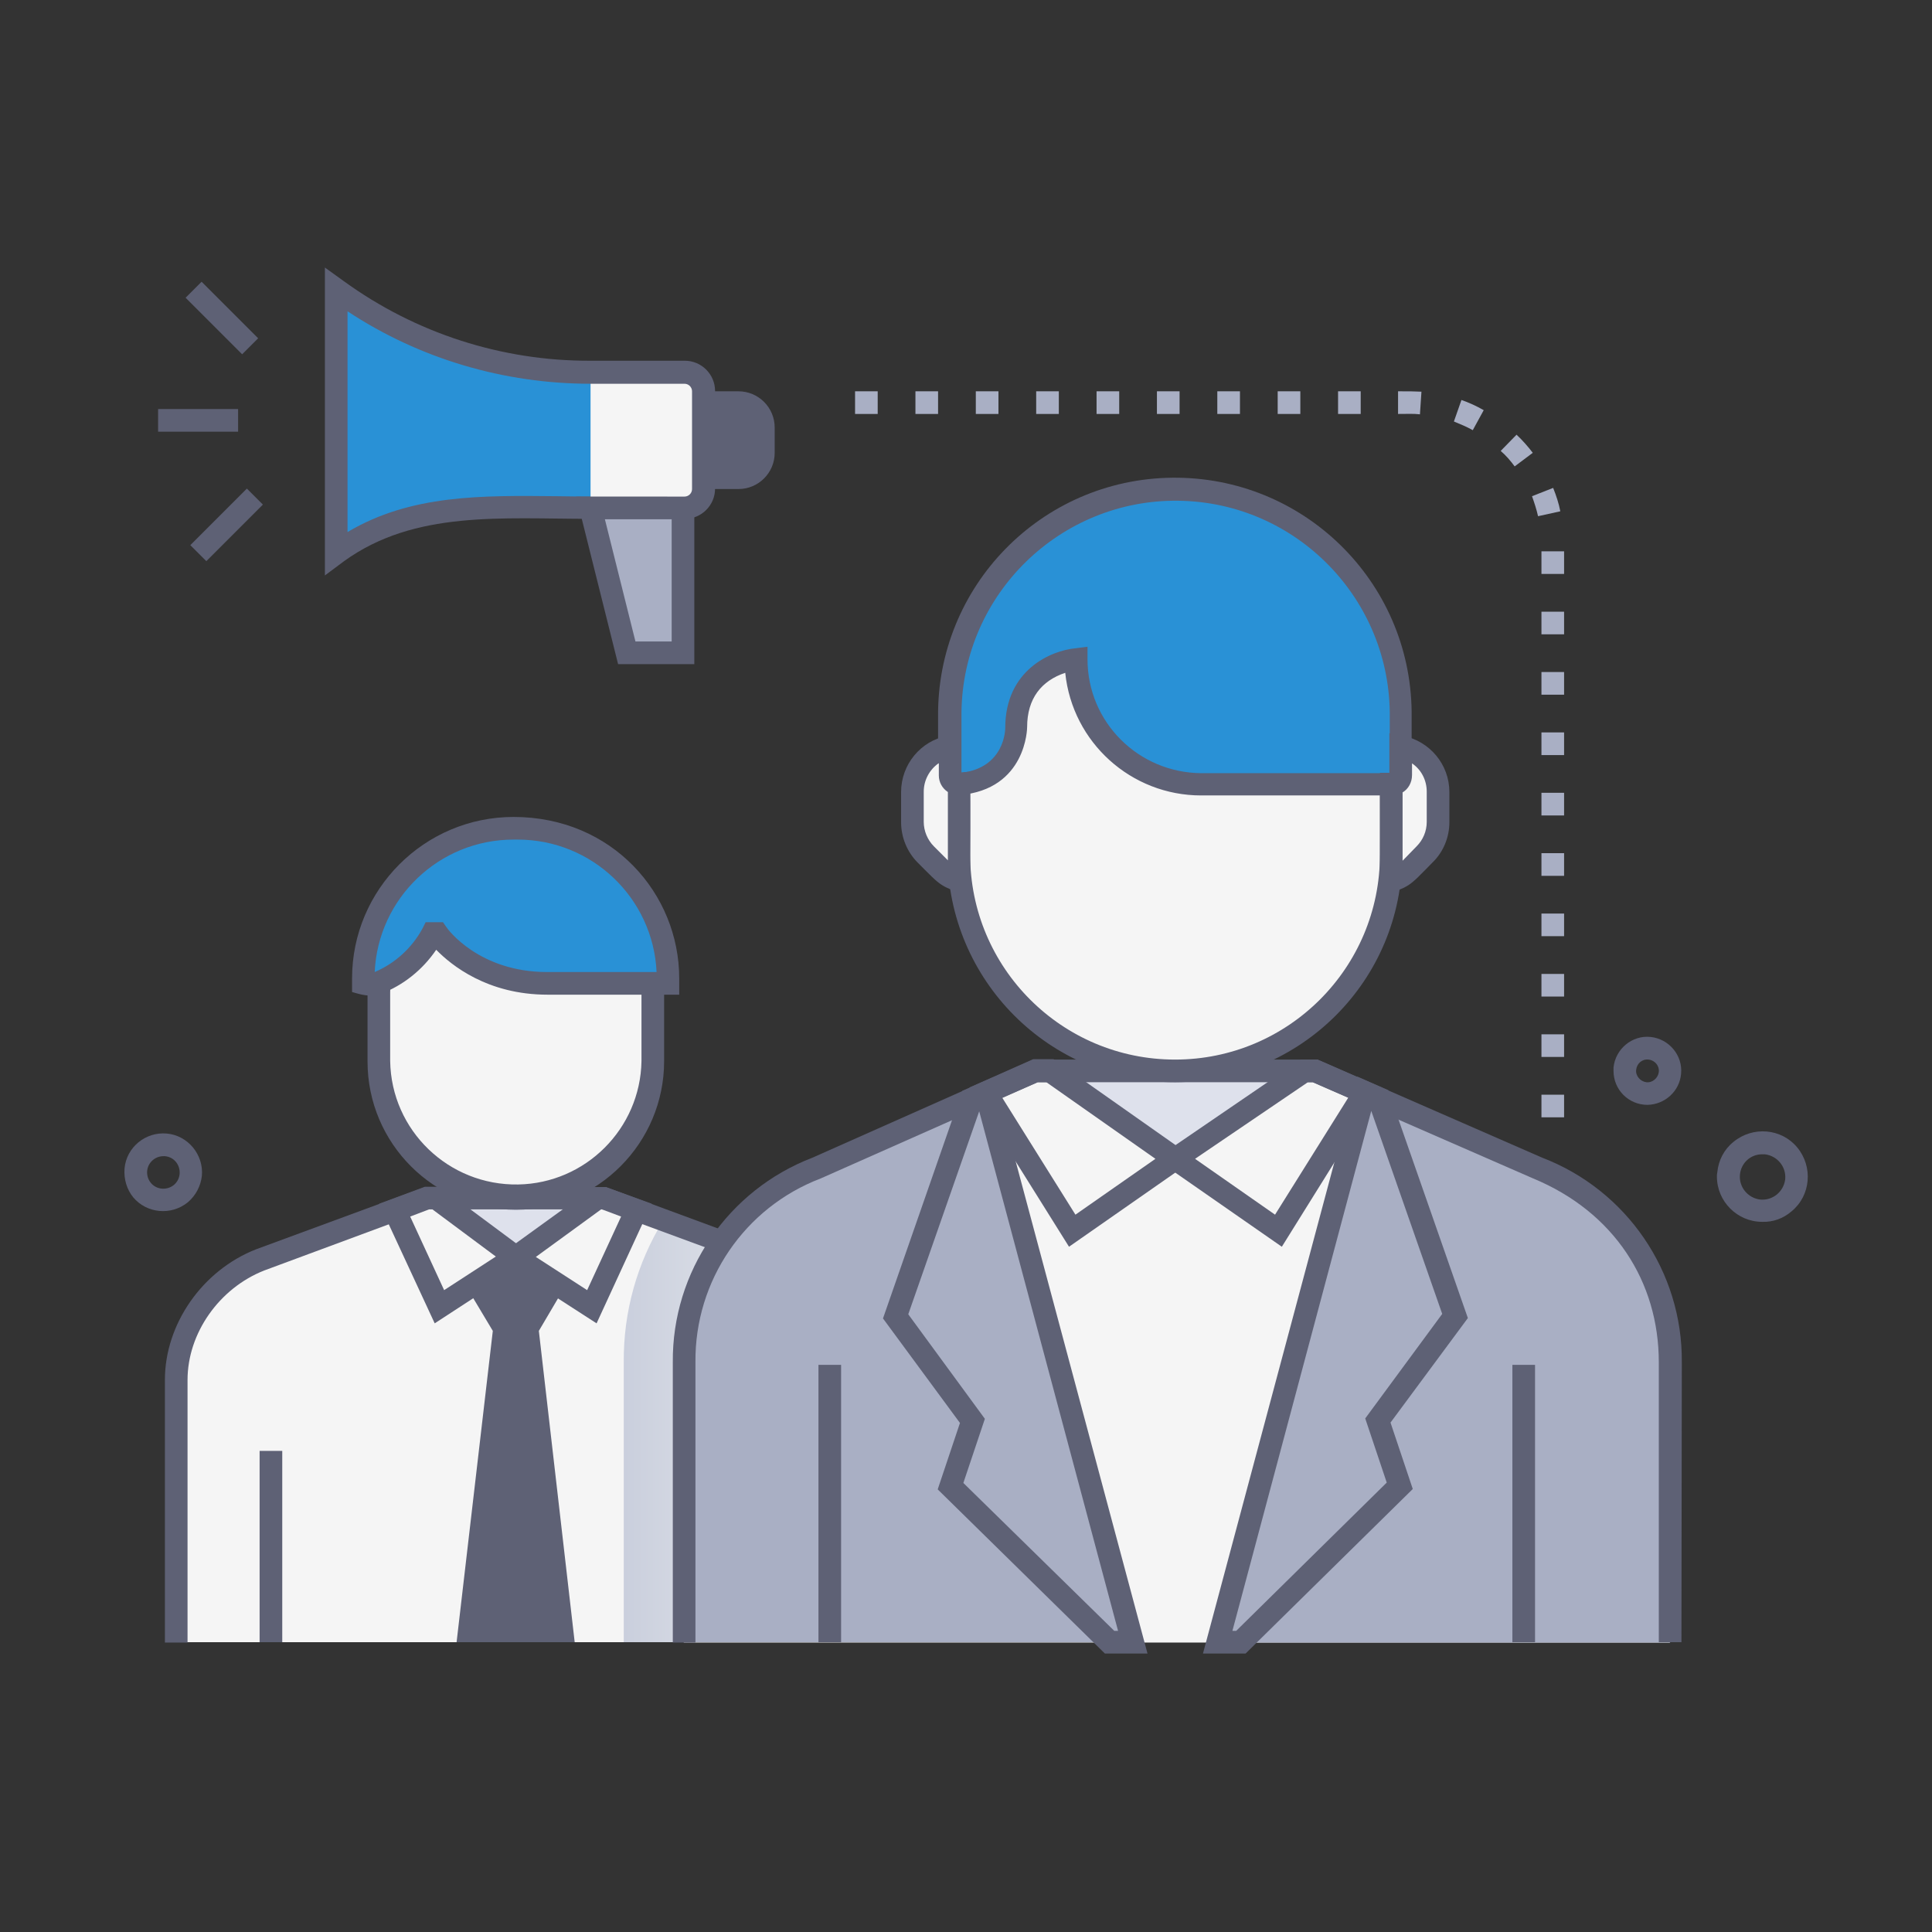
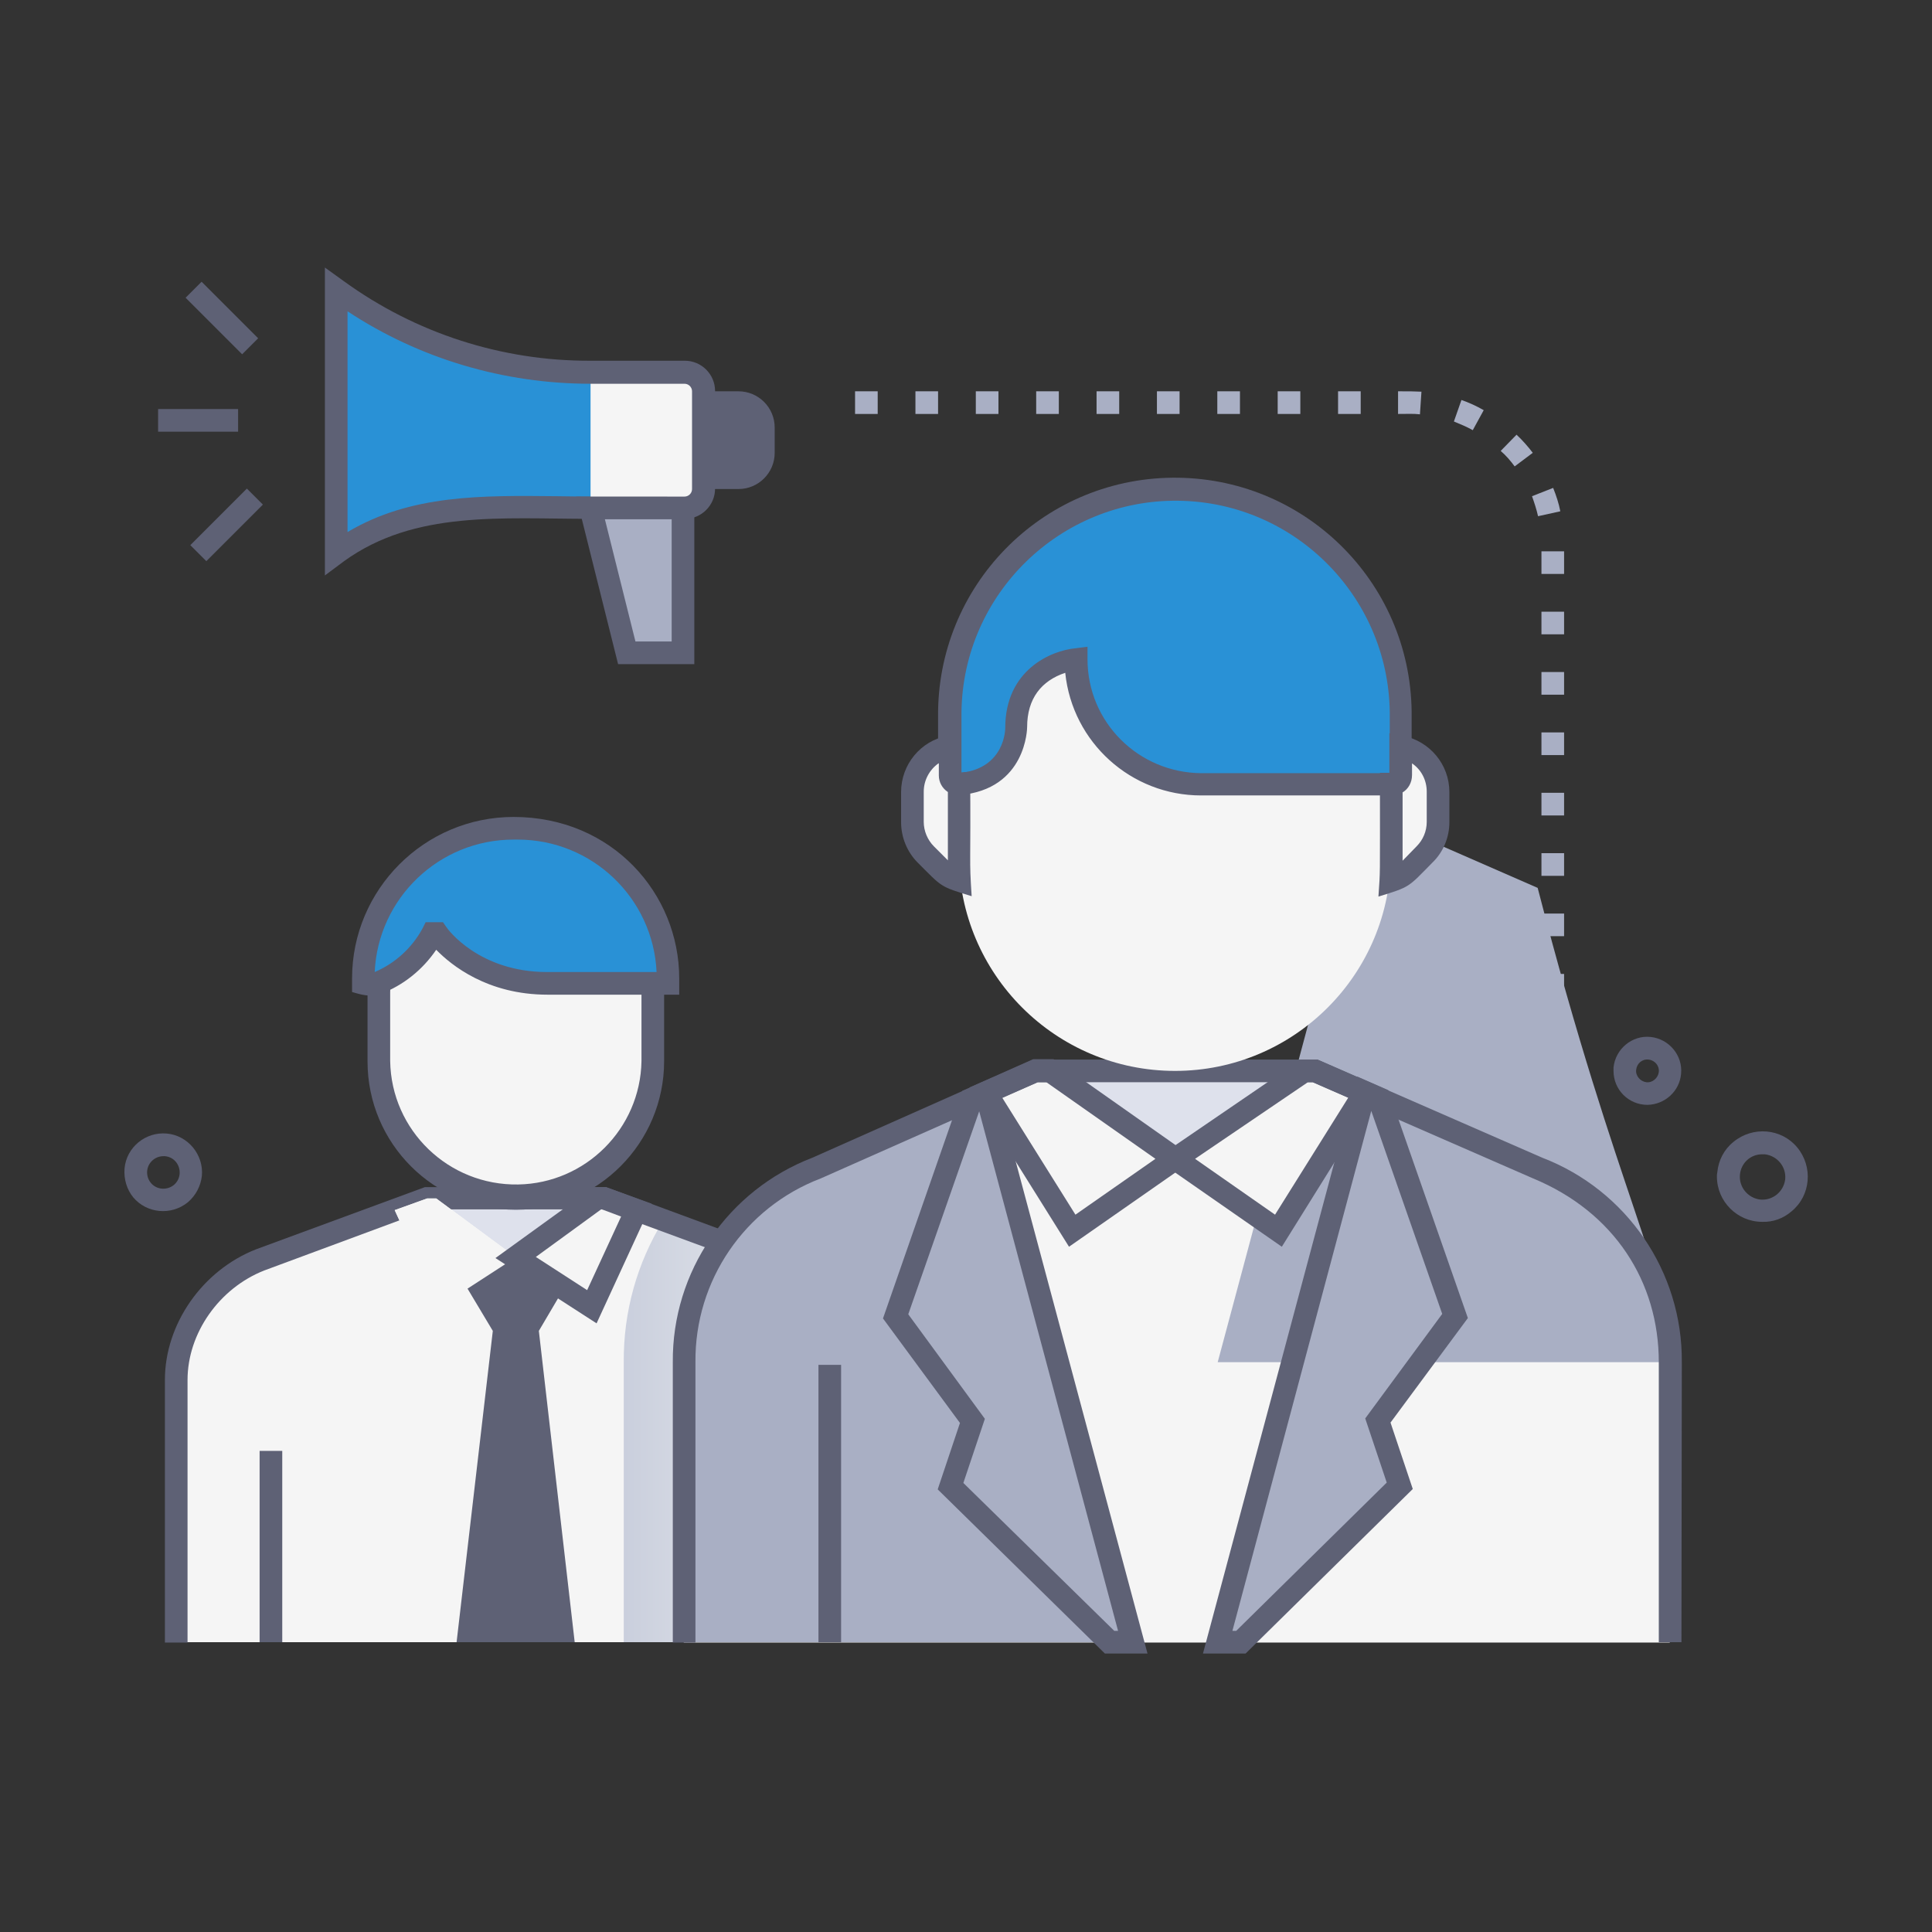
<svg xmlns="http://www.w3.org/2000/svg" version="1.1" id="Слой_1" x="0px" y="0px" viewBox="0 0 512 512" style="enable-background:new 0 0 512 512;" xml:space="preserve">
  <rect x="0" y="0" width="512" height="512" fill="#333333" stroke="none" />
  <style type="text/css">
	.st0{fill:#F5F5F5;}
	.st1{fill:url(#SVGID_1_);}
	.st2{fill:#DEE1EC;}
	.st3{fill:#5E6175;}
	.st4{fill:#2991D6;}
	.st5{fill:#A9AFC4;}
</style>
  <path class="st0" d="M226.6,365.6v69.6H46.7v-69.6c0-13.8,9.5-26.8,22.2-31.8l44.2-16.3h46.9l44.2,16.3  C217.3,338.9,226.6,351.5,226.6,365.6z" />
  <linearGradient id="SVGID_1_" gradientUnits="userSpaceOnUse" x1="165.308" y1="134.695" x2="226.57" y2="134.695" gradientTransform="matrix(1 0 0 -1 0 514)">
    <stop offset="0" style="stop-color:#CACFDD" />
    <stop offset="1" style="stop-color:#EEF0F1" />
  </linearGradient>
  <path class="st1" d="M226.6,365.6v69.6h-61.3V361c-0.1-13.3,3.5-26.3,10.5-37.6l28.5,10.5C217.3,338.9,226.6,351.5,226.6,365.6z" />
  <polygon class="st2" points="115.6,317.6 136.7,333.2 158.3,317.6 " />
  <path class="st3" d="M229.6,435.2h-6v-69.6c0-12.6-8.2-24.2-20.3-29l-43.7-16.1h-45.9L70,336.7c-11.9,4.7-20.3,16.6-20.3,29v69.6h-6  v-69.6c0-14.8,9.9-29,24.1-34.6l44.8-16.5h48l44.7,16.5c14.5,5.7,24.2,19.5,24.2,34.6L229.6,435.2z" />
  <path class="st0" d="M136.7,317.6c-20,0-36.3-16.3-36.3-36.3V263c0-20.1,16.3-36.3,36.3-36.3S173,242.9,173,263v18.2  C173,301.3,156.8,317.5,136.7,317.6C136.7,317.6,136.7,317.6,136.7,317.6z" />
  <polygon class="st0" points="113.2,317.6 115.6,317.6 136.7,333.2 116.4,346.3 104.6,320.7 " />
  <polygon class="st0" points="160.1,317.6 158.3,317.6 136.7,333.2 156.9,346.3 168.7,320.7 " />
  <polygon class="st0" points="113.2,317.6 115.6,317.6 136.7,333.2 116.4,346.3 104.6,320.7 " />
  <polygon class="st0" points="160.1,317.6 158.3,317.6 136.7,333.2 156.9,346.3 168.7,320.7 " />
  <polygon class="st3" points="121,435.2 130.6,352.7 123.9,341.5 136.7,333.2 149.4,341.5 142.8,352.7 152.3,435.2 " />
  <path class="st3" d="M136.7,320.6c-21.7,0-39.3-17.6-39.3-39.3V263c0-21.7,17.6-39.3,39.3-39.3S176,241.3,176,263v18.2  C176,302.9,158.4,320.6,136.7,320.6z M136.7,229.7c-18.4,0-33.3,14.9-33.3,33.3v18.2c0.3,18.4,15.5,33,33.9,32.7  c17.9-0.3,32.4-14.8,32.7-32.7V263C169.9,244.6,155,229.8,136.7,229.7L136.7,229.7z" />
  <path class="st4" d="M96.3,260.6c1.2,0.3,2.5,0.3,3.7,0c6.3-2.6,11.5-7.2,14.7-13.1h1.3c0,0,9.2,13.1,29.1,13.1H177v-1.3  c0-22-17.8-39.8-39.8-39.8c0,0,0,0,0,0c-24.5,0-40.9,18.9-40.9,39.8L96.3,260.6z" />
  <path class="st3" d="M93.3,262.9v-3.6c0-23.6,19.2-42.8,42.8-42.8c26.1,0,43.9,20.3,43.9,42.8v4.3h-34.9c-15.9,0-25.5-7.8-29.5-11.9  c-3.6,5.3-8.7,9.4-14.7,11.7C98.2,264.4,95.4,263.5,93.3,262.9z M136.1,222.5c-19.7,0-35.9,15.5-36.8,35.1  c5.4-2.3,9.9-6.4,12.7-11.6l0.8-1.6h4.6l0.9,1.3c0.3,0.5,8.6,11.9,26.7,11.9H174c-0.9-19.6-17.1-35.1-36.8-35.1L136.1,222.5z" />
-   <path class="st3" d="M115.2,350.7L100.5,319l12.1-4.5h4l25.3,18.8L115.2,350.7z M108.7,322.4l9,19.5l13.7-8.9l-16.8-12.5h-0.9  L108.7,322.4z" />
  <path class="st3" d="M158.1,350.7l-26.8-17.3l26-18.8h3.3l12.1,4.4L158.1,350.7z M142,333.1l13.6,8.8l9-19.5  c-5.7-2.1-4.9-1.9-5.3-1.9L142,333.1z" />
  <rect x="68.8" y="384.5" class="st3" width="6" height="50.7" />
  <rect x="200.8" y="384.5" class="st3" width="6" height="50.7" />
  <path class="st0" d="M442.6,361c0.1-11.9-3.7-23.5-10.8-33l0,0c-6.3-8.3-14.7-14.7-24.4-18.5l-59-25.8h-74.1l-58,25.8  c-21.3,8.2-35.3,28.7-35.1,51.5v74.3h261.3V361z" />
  <path class="st5" d="M300.2,435.2H181.3V361c-0.2-22.8,13.8-43.3,35.1-51.5l44.8-19.9L300.2,435.2z" />
-   <path class="st5" d="M442.6,361v74.3H322.7l39-145.6c1,0.3-3.8-1.8,45.8,19.9C428.8,317.7,442.8,338.2,442.6,361z" />
+   <path class="st5" d="M442.6,361H322.7l39-145.6c1,0.3-3.8-1.8,45.8,19.9C428.8,317.7,442.8,338.2,442.6,361z" />
  <rect x="216.9" y="361.7" class="st3" width="6" height="73.5" />
-   <rect x="400.8" y="361.7" class="st3" width="6" height="73.5" />
  <polygon class="st5" points="365.2,376.5 371,393.8 328.9,435.2 322.7,435.2 361.7,289.5 365.4,291.1 385.6,348.8 " />
  <path class="st3" d="M330.1,438.2h-11.3l40.9-152.9l8.2,3.6l21.1,60.4L368.5,377l5.9,17.6L330.1,438.2z M326.6,432.2h1l39.9-39.3  l-5.7-17l20.4-27.7l-18.8-53.8L326.6,432.2z" />
  <polygon class="st5" points="300.2,435.2 294,435.2 251.9,393.9 257.7,376.6 237.3,348.9 257.4,291.3 261.2,289.6 " />
  <path class="st3" d="M304.1,438.2h-11.3l-44.3-43.5l5.9-17.6L234,349.4l21-60.3l8.2-3.6L304.1,438.2z M295.3,432.2h1l-36.8-137.7  l-18.8,53.8L261,376l-5.7,17L295.3,432.2z" />
  <polygon class="st2" points="278.3,283.8 311.5,307.1 345.6,283.8 " />
-   <polygon class="st0" points="274.4,283.8 278.3,283.8 311.5,307.1 284.1,326.1 261.2,289.6 " />
  <polygon class="st0" points="348.5,283.8 345.6,283.8 311.5,307.1 338.8,326.1 361.7,289.5 " />
  <path class="st3" d="M283.3,330.4l-26.4-42.2l16.9-7.5h5.4l37.5,26.4L283.3,330.4z M265.6,290.9l19.4,31l21.2-14.8l-28.9-20.3H275  L265.6,290.9z" />
  <path class="st3" d="M339.7,330.4l-33.5-23.3l38.5-26.3h4.4l16.9,7.4L339.7,330.4z M316.7,307.1l21.2,14.8l19.4-31l-9.4-4.1h-1.3  L316.7,307.1z" />
  <path class="st3" d="M445.6,435.2h-6V361c0-21.3-11.8-39.8-33.3-48.7l-58.4-25.5H275l-57.5,25.5c-20.2,7.7-33.4,27.1-33.2,48.7v74.3  h-6V361c-0.2-24,14.6-45.6,37-54.2l58.5-26h75.4l59.5,26c22.4,8.6,37.2,30.2,37,54.2L445.6,435.2z" />
  <path class="st0" d="M311.4,283.8c-31.6,0-57.3-25.6-57.3-57.3l0,0v-28.7c0-31.6,25.6-57.3,57.2-57.3s57.3,25.6,57.3,57.2  c0,0,0,0,0,0v28.7C368.7,258.1,343,283.8,311.4,283.8L311.4,283.8z" />
-   <path class="st3" d="M311.4,286.8c-33.3,0-60.2-27-60.3-60.3v-28.7c0-33.3,27-60.3,60.2-60.3c33.3,0,60.3,27,60.3,60.2c0,0,0,0,0,0  v28.7C371.7,259.8,344.7,286.7,311.4,286.8z M311.4,143.5c-30,0-54.2,24.3-54.3,54.3v28.7c0,30,24.3,54.3,54.3,54.3  c30,0,54.3-24.3,54.3-54.3v-28.7C365.7,167.8,341.4,143.5,311.4,143.5z" />
  <path class="st4" d="M285.2,174.6c0,0-15.9,1.3-15.9,18.1c0,0,0.1,13.7-15.1,15c-1.2,0.1-2.3-0.8-2.4-2.1c0-0.1,0-0.1,0-0.2v-15.4  c-0.4-33,26-60.1,59-60.5s60.1,26,60.5,59c0,0.5,0,1,0,1.5v15.5c0,1.3-1,2.3-2.3,2.3h-50.6C300,207.8,285.2,192.9,285.2,174.6  C285.2,174.6,285.2,174.6,285.2,174.6z" />
  <path class="st3" d="M369,210.8h-50.7c-18.5,0-34.1-14-36-32.5c-6.3,2.1-10.1,6.8-10.1,14.4c0,0.1-0.1,16.5-17.9,18  c-2.9,0.2-5.4-1.9-5.7-4.8c0-0.1,0-0.3,0-0.4v-15.4c-0.4-34.7,27.3-63.1,62-63.5s63.1,27.3,63.5,62c0,0.5,0,1.1,0,1.6v15.5  C374.2,208.4,371.9,210.7,369,210.8z M288.2,171.4v3.3c0,16.7,13.5,30.1,30.2,30.2h49.9v-14.7c0.4-31.3-24.7-57.1-56-57.5  c-31.3-0.4-57.1,24.7-57.5,56c0,0.5,0,1,0,1.5v14.6c11.5-1.4,11.6-11.5,11.6-11.9c0-15.4,12.2-20.5,18.6-21.1L288.2,171.4z" />
  <path class="st0" d="M381.1,209.9v8c0,3.2-1.3,6.3-3.6,8.6l-3.9,3.9c-1.4,1.4-3.2,2.4-5.1,3c0.2-2.5,0.1-2.1,0.1-25.7h0.3  c1.2,0,2.3-1,2.3-2.3v-7.6C377,198.9,381.1,204,381.1,209.9z" />
  <path class="st0" d="M254.3,233.4c-1.9-0.6-3.6-1.6-5-3l-3.9-3.9c-2.3-2.3-3.6-5.4-3.6-8.6v-8c0-5.9,4.1-10.9,9.9-12v7.5  c0,1.2,1,2.3,2.2,2.3c0.1,0,0.1,0,0.2,0C254.2,231.8,254.1,231.1,254.3,233.4z" />
  <path class="st3" d="M365.3,237.6c0.5-7.9,0.4-2.3,0.4-32.8h2.5v-10.5l3.6,0.7c7.1,1.4,12.3,7.6,12.3,14.9v8c0,4-1.6,7.9-4.5,10.7  C373.1,235.2,373.8,235,365.3,237.6z M371.7,210v18.1l3.7-3.8c1.7-1.7,2.7-4,2.7-6.5v-8c0-3-1.4-5.8-3.9-7.5v3.1  C374.2,207.4,373.2,209.1,371.7,210z" />
  <path class="st3" d="M257.5,237.5c-8.5-2.6-7.7-2.3-14.3-8.9c-2.8-2.8-4.4-6.7-4.4-10.7v-8c0-7.3,5.2-13.6,12.3-14.9l3.6-0.7v10.4  l2.4-0.2C257.3,230.4,256.8,226.9,257.5,237.5z M248.7,202.3c-2.4,1.7-3.9,4.5-3.9,7.5v8c0,2.4,1,4.8,2.7,6.5l3.7,3.7v-18.1  c-1.5-1-2.4-2.6-2.4-4.4V202.3z" />
  <polygon class="st5" points="156.5,134.6 166.1,173 181,173 181,134.6 " />
  <path class="st3" d="M195.7,129.6h-12.2v-25.9h12.2c5.3,0,9.6,4.3,9.6,9.6v6.7C205.3,125.3,201,129.6,195.7,129.6z M189.4,123.6h6.2  c2,0,3.6-1.6,3.6-3.6v-6.7c0-2-1.6-3.6-3.6-3.6h-6.2V123.6z" />
  <path class="st3" d="M186.4,126.6h9.2c3.7,0,6.6-3,6.6-6.6v-6.7c0-3.7-3-6.6-6.6-6.6h-9.2V126.6z" />
  <path class="st4" d="M156.5,98.7h24.9c2.8,0,5,2.2,5,5v25.9c0,2.8-2.2,5-5,5h-24.9c-24.7,0-47.6-2.3-67.4,12V76.8  C108.7,91,132.3,98.7,156.5,98.7z" />
  <path class="st3" d="M184,176h-20.2l-11.1-44.4H184V176z M168.4,170h9.6v-32.4h-17.7L168.4,170z" />
  <path class="st0" d="M156.5,98.7v36h24.9c2.8,0,5-2.2,5-5v-25.9c0-2.8-2.2-5-5-5L156.5,98.7z" />
  <path class="st3" d="M86.1,152.5V70.9l5,3.6c19,13.8,41.9,21.2,65.4,21.1h25c4.4,0,8,3.6,8,8v25.9c0,4.4-3.6,8-8,8h-24.9  c-23.6,0-46.7-2.3-65.4,11.2L86.1,152.5z M92.1,82.5V141c16.8-10,35.7-9.7,55.5-9.5c7.6,0.1,5,0.1,33.8,0.1c1.1,0,2-0.9,2-2v-25.9  c0-1.1-0.9-2-2-2h-24.9C133.6,101.7,111.2,95.1,92.1,82.5L92.1,82.5z" />
  <path class="st3" d="M436.6,292.8c-5,0-9-4-9-9c0-0.3,0-0.6,0-0.9l0,0c0.5-4.9,4.9-8.6,9.8-8.1c4.9,0.5,8.6,4.9,8.1,9.8  C445.1,289.2,441.2,292.7,436.6,292.8z M433.6,283.5c-0.2,1.6,1.1,3.1,2.7,3.3c1.6,0.2,3.1-1.1,3.3-2.7c0.2-1.6-1-3.1-2.7-3.3  C435.2,280.6,433.8,281.8,433.6,283.5C433.6,283.5,433.6,283.5,433.6,283.5z" />
  <path class="st3" d="M33,309.7c0.5-5.7,5.6-9.8,11.2-9.3s9.8,5.6,9.3,11.2c-0.3,2.7-1.6,5.2-3.7,7c-4.4,3.6-10.9,3-14.5-1.3  C33.6,315.2,32.8,312.5,33,309.7z M43.3,306.4c-2.2,0-4.1,1.7-4.3,3.9l0,0c-0.2,2.4,1.5,4.5,3.9,4.7c2.4,0.2,4.5-1.5,4.7-3.9  c0.2-2.4-1.5-4.5-3.9-4.7C43.6,306.4,43.4,306.4,43.3,306.4L43.3,306.4z" />
  <path class="st3" d="M467,323.8c-6.6,0-12-5.4-12-12c0-0.4,0-0.7,0.1-1.1l0,0c0.3-3.2,1.8-6.1,4.3-8.1c5.1-4.2,12.7-3.6,16.9,1.5  c4.2,5.1,3.6,12.7-1.5,16.9C472.6,322.9,469.9,323.9,467,323.8L467,323.8z M467,305.9c-3.1,0-5.6,2.3-5.9,5.4l0,0  c-0.3,3.3,2.1,6.2,5.4,6.6c3.3,0.3,6.2-2.1,6.6-5.4c0.3-3.3-2.1-6.2-5.4-6.6C467.5,305.9,467.3,305.9,467,305.9z" />
  <path class="st5" d="M414.5,296.1h-6v-6h6V296.1z M414.5,280.1h-6v-6h6V280.1z M414.5,264.1h-6v-6h6V264.1z M414.5,248.1h-6v-6h6  V248.1z M414.5,232.1h-6v-6h6V232.1z M414.5,216.1h-6v-6h6V216.1z M414.5,200.1h-6v-6h6V200.1z M414.5,184.1h-6v-6h6V184.1z   M414.5,168.1h-6v-6h6V168.1z M414.5,152.1h-6v-6h6V152.1z M407.6,136.8c-0.4-1.8-1-3.6-1.6-5.3l5.6-2.2c0.8,2,1.5,4.1,1.9,6.2  L407.6,136.8z M401.4,123.6c-1.1-1.5-2.3-2.9-3.7-4.1l4.2-4.3c1.6,1.5,3,3.1,4.3,4.8L401.4,123.6z M390.3,114  c-1.6-0.9-3.3-1.6-5-2.3l2-5.7c2,0.7,4,1.6,5.9,2.7L390.3,114z M376.3,109.8c-1.8-0.2-3-0.1-5.8-0.1v-6c2.9,0,4.2,0,6.2,0.1  L376.3,109.8z M360.6,109.7h-6v-6h6V109.7z M344.6,109.7h-6v-6h6V109.7z M328.6,109.7h-6v-6h6V109.7z M312.6,109.7h-6v-6h6V109.7z   M296.6,109.7h-6v-6h6V109.7z M280.6,109.7h-6v-6h6V109.7z M264.6,109.7h-6v-6h6V109.7z M248.6,109.7h-6v-6h6V109.7z M232.6,109.7  h-6v-6h6V109.7z" />
  <rect x="41.9" y="108.4" class="st3" width="21.2" height="6" />
  <rect x="49.5" y="136.1" transform="matrix(0.707 -0.707 0.707 0.707 -80.785 83.246)" class="st3" width="21.2" height="6" />
  <rect x="55.8" y="73.7" transform="matrix(0.707 -0.707 0.707 0.707 -42.374 66.248)" class="st3" width="6" height="21.2" />
</svg>